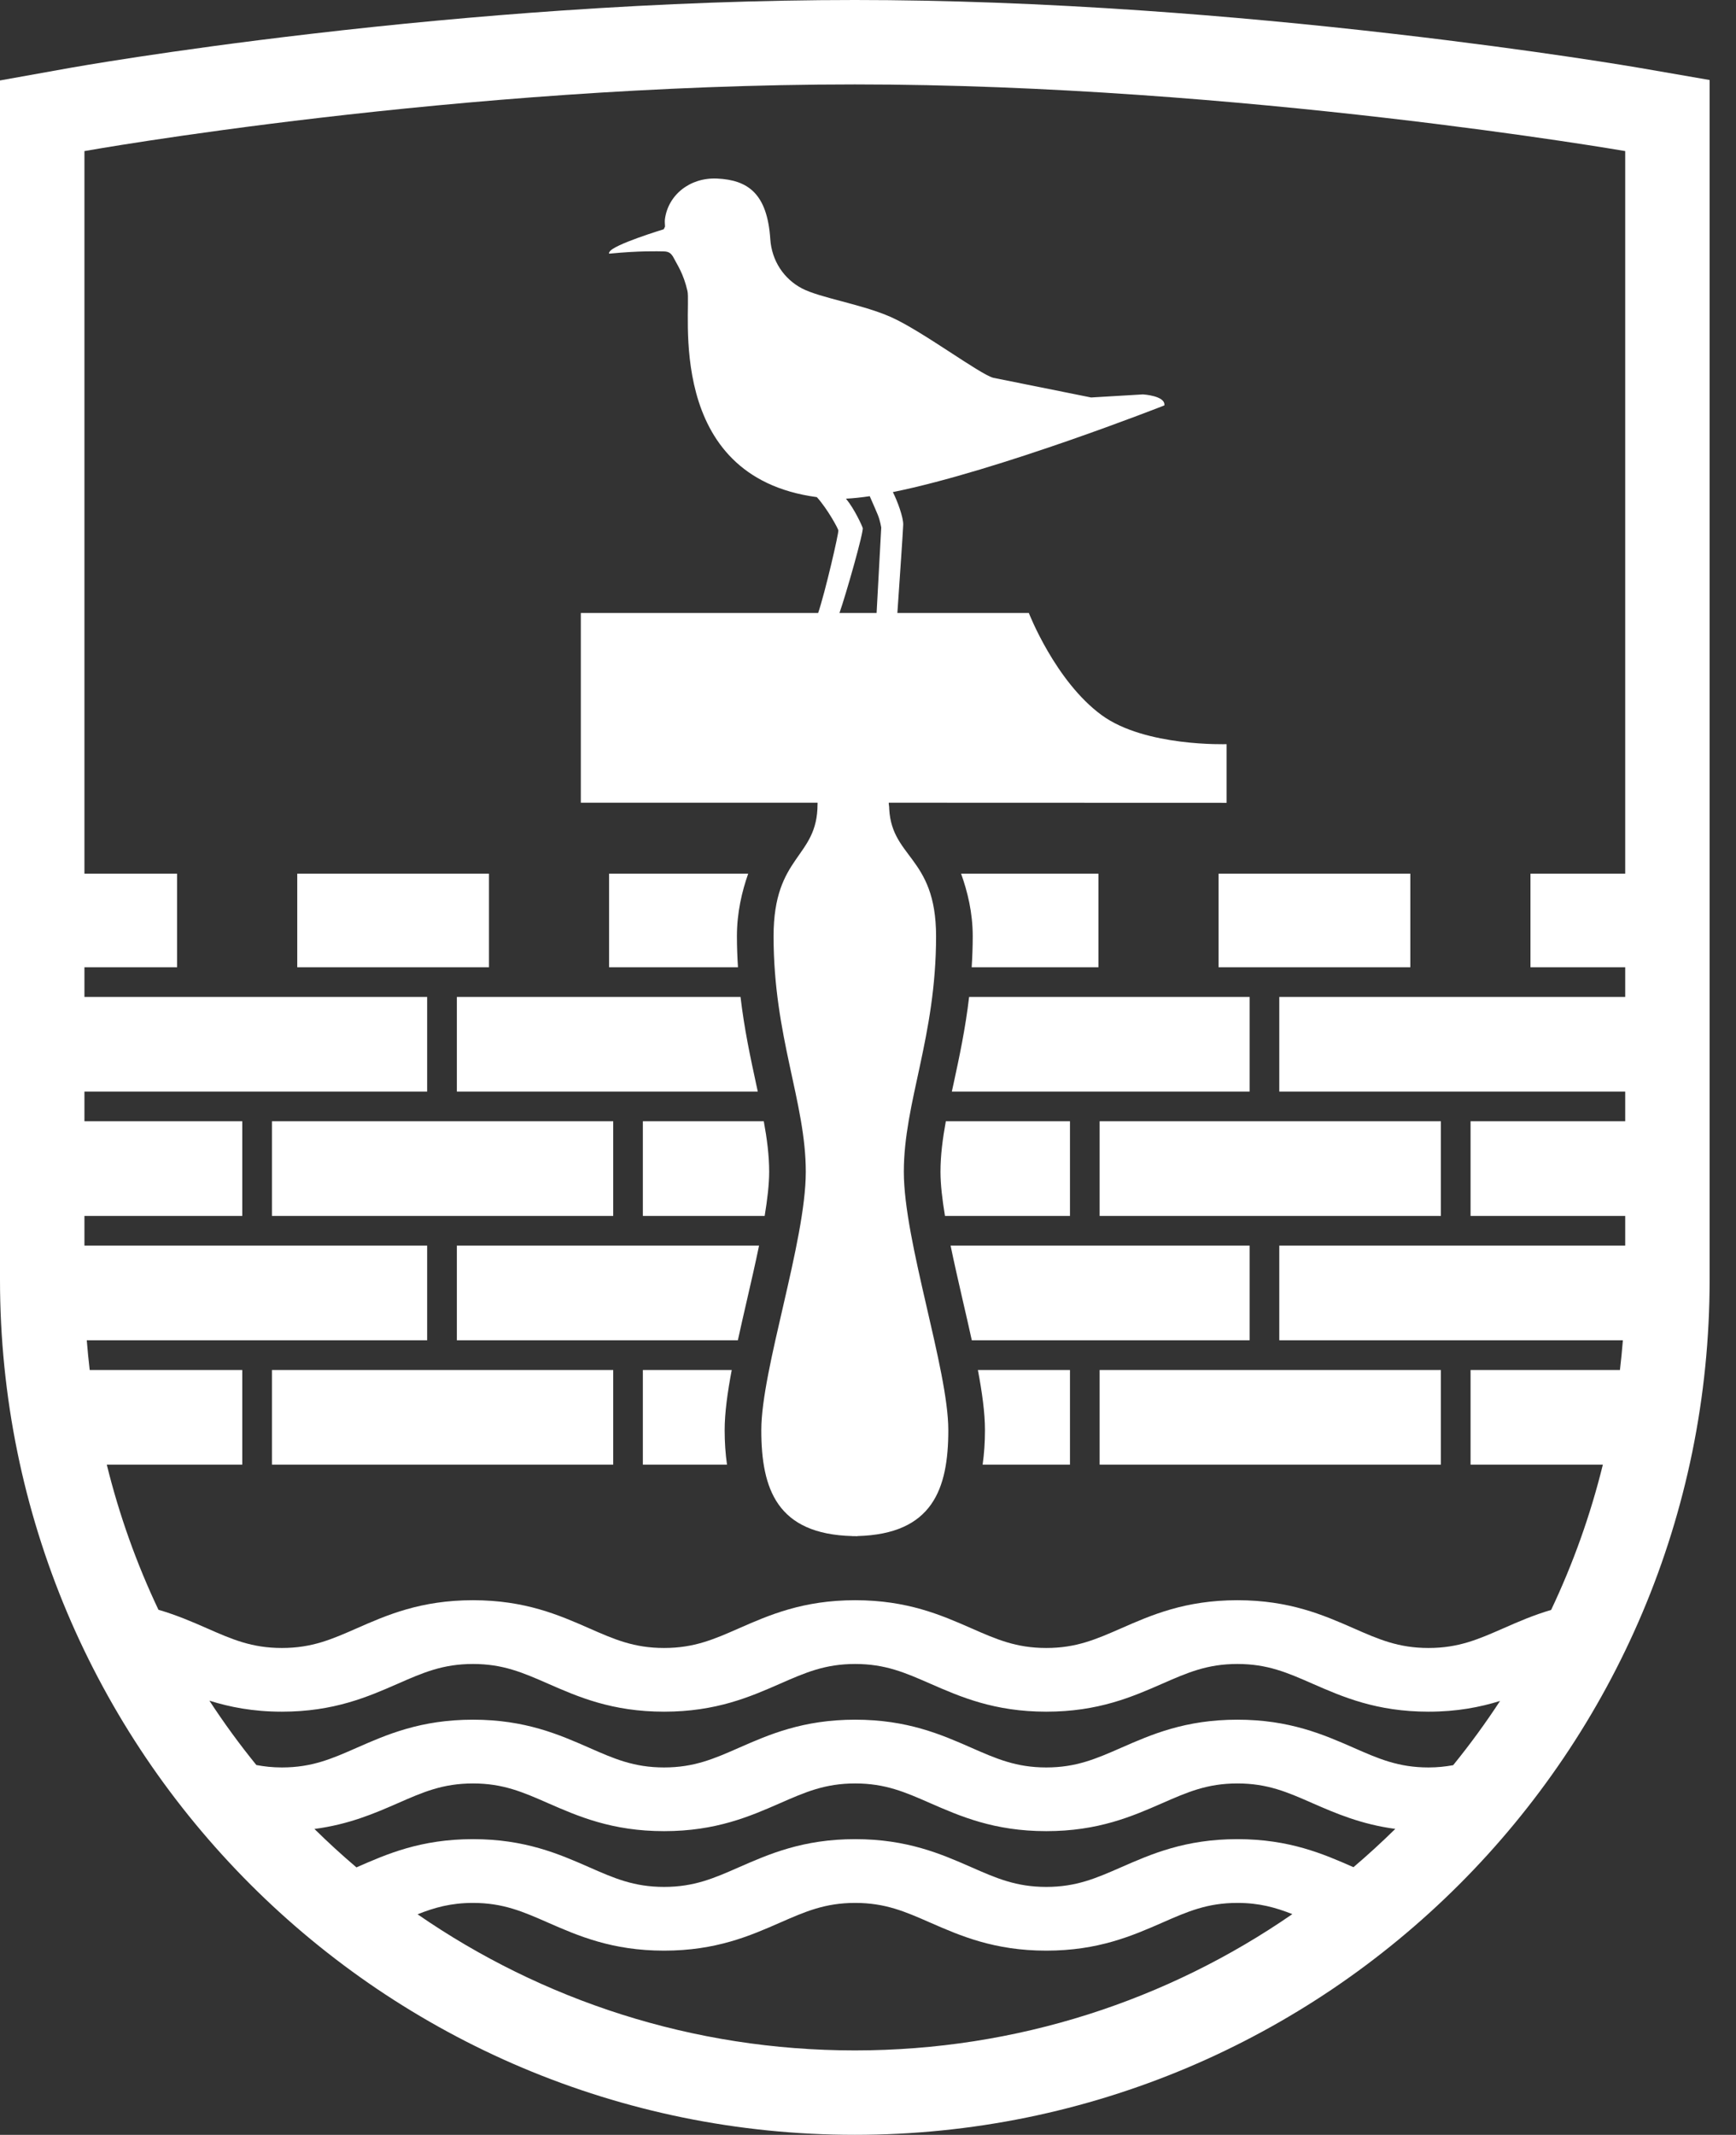
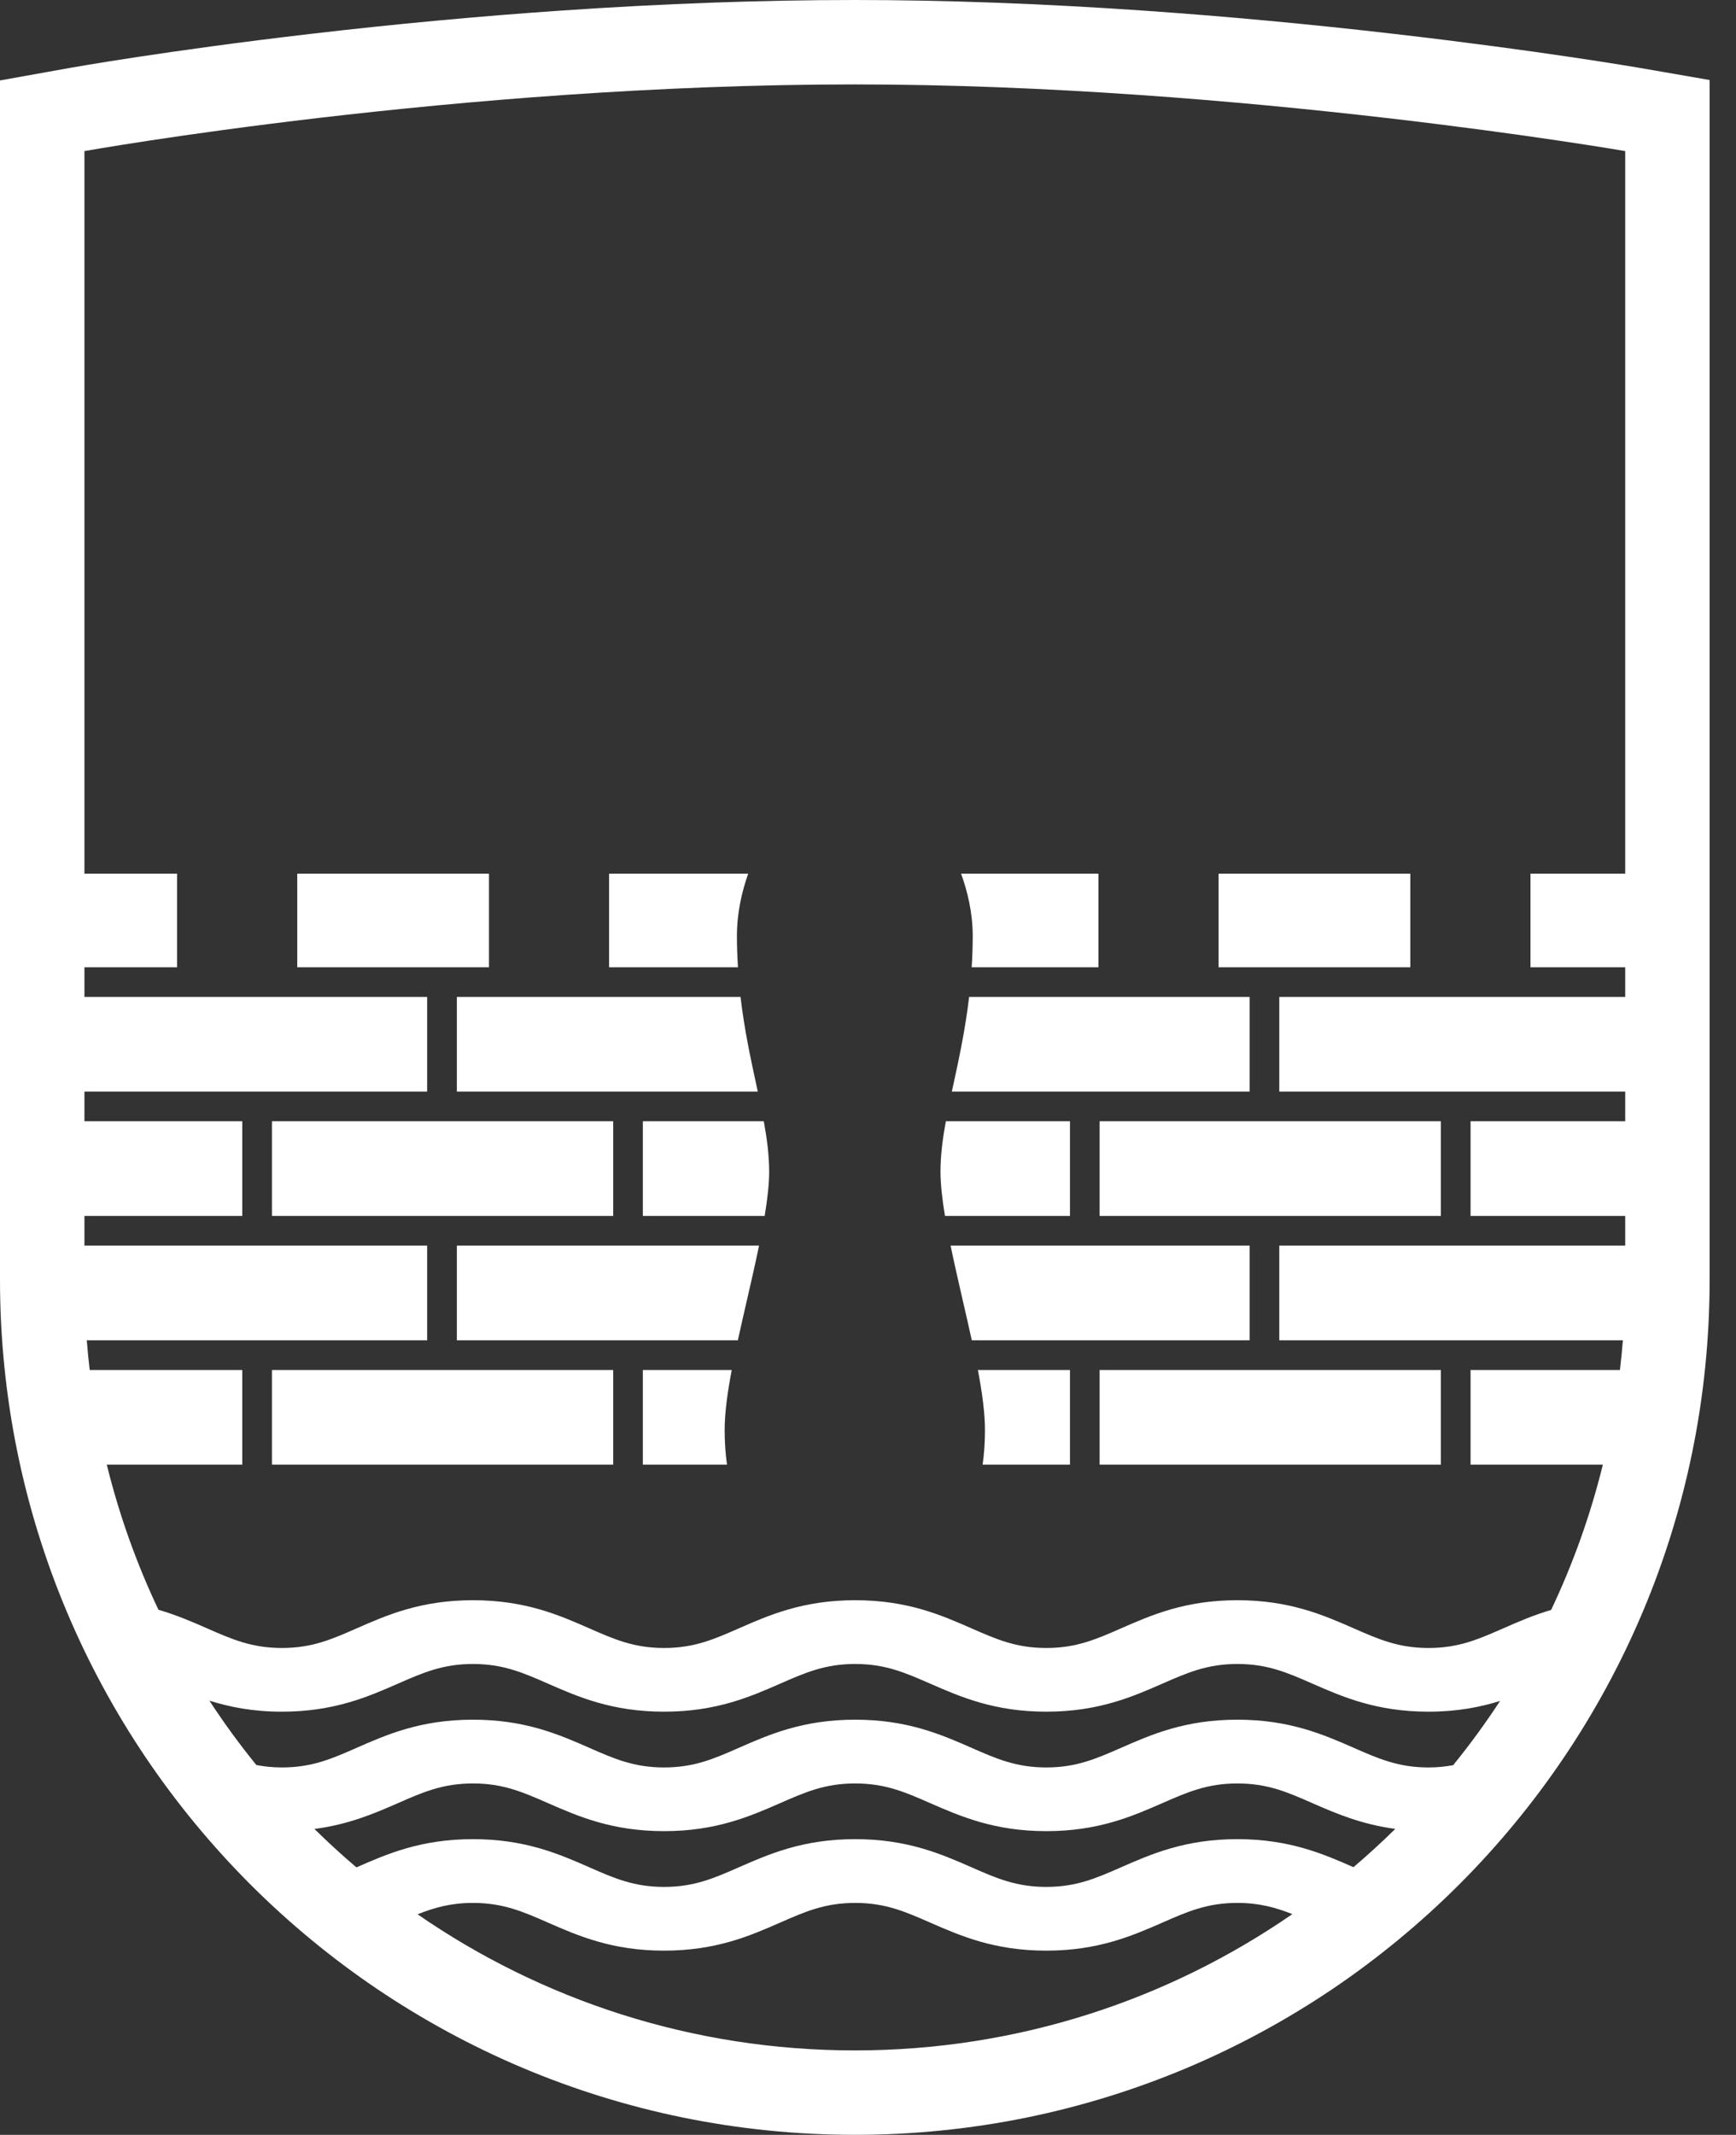
<svg xmlns="http://www.w3.org/2000/svg" width="61px" height="75px" viewBox="0 0 61 75" version="1.1">
  <rect x="0" y="0" width="61" height="75" fill="#333333" stroke="none" />
  <title>Group 6</title>
  <g id="Page-1" stroke="none" stroke-width="1" fill="none" fill-rule="evenodd">
    <g id="Group" fill="#FFFFFF" fill-rule="nonzero">
      <g id="Group-6">
-         <path d="M29.497,21.536 C29.717,20.915 30.353,18.686 30.314,18.548 C30.294,18.479 30.03,17.886 29.726,17.519 C29.979,17.507 30.259,17.477 30.561,17.432 C30.678,17.694 30.813,18.012 30.845,18.089 C30.928,18.291 30.965,18.536 30.965,18.536 L30.802,21.536 L29.497,21.536 Z M43.1,26.143 C43.1,26.143 40.242,26.241 38.715,25.127 C37.08,23.933 36.152,21.536 36.152,21.536 L31.532,21.536 C31.581,20.795 31.729,18.709 31.737,18.436 C31.745,18.175 31.537,17.611 31.374,17.288 C35.099,16.534 40.913,14.243 40.913,14.243 C40.962,13.903 40.162,13.856 40.162,13.856 L38.339,13.964 L34.907,13.274 C34.431,13.153 32.396,11.62 31.297,11.135 C30.269,10.682 28.81,10.465 28.175,10.13 C27.54,9.795 27.118,9.158 27.067,8.406 C26.961,6.801 26.283,6.324 25.2,6.273 C24.234,6.228 23.47,6.858 23.363,7.709 C23.355,7.772 23.365,7.904 23.368,7.961 L23.322,8.055 C23.322,8.055 21.521,8.6 21.415,8.854 C21.383,8.896 21.395,8.913 21.422,8.91 C22.483,8.807 23.104,8.829 23.32,8.832 C23.522,8.834 23.582,8.92 23.643,9.007 C23.808,9.324 24.012,9.601 24.156,10.223 C24.303,10.856 23.311,16.743 28.703,17.465 C29.09,17.896 29.448,18.57 29.458,18.632 C29.475,18.728 28.995,20.809 28.748,21.536 L20.409,21.536 L20.409,28.2 L28.728,28.2 L28.728,28.27 L28.727,28.251 C28.727,30.164 27.182,30.019 27.182,32.893 C27.182,36.429 28.314,38.72 28.314,41.168 C28.314,43.617 26.751,48.113 26.751,50.242 C26.751,52.324 27.312,53.895 29.945,53.964 L29.945,53.967 C29.972,53.967 29.998,53.967 30.025,53.966 C30.059,53.967 30.094,53.969 30.129,53.969 L30.128,53.964 C32.762,53.895 33.322,52.323 33.322,50.242 C33.322,48.113 31.759,43.615 31.759,41.168 C31.759,38.72 32.892,36.429 32.892,32.893 C32.892,30.019 31.241,30.164 31.241,28.251 L31.234,28.356 L31.229,28.2 C32.249,28.201 41.719,28.204 43.1,28.204 L43.1,26.143 Z" id="Shape" />
        <path d="M57.107,30.694 L53.778,30.694 L53.778,33.981 L57.107,33.981 L57.107,35.024 L44.952,35.024 L44.952,38.349 L57.107,38.349 L57.107,39.392 L51.673,39.392 L51.673,42.718 L57.107,42.718 L57.107,43.76 L44.952,43.76 L44.952,47.086 L57.025,47.086 C56.998,47.436 56.962,47.783 56.922,48.129 L51.673,48.129 L51.673,51.454 L56.322,51.454 C55.885,53.231 55.272,54.939 54.504,56.559 C53.874,56.744 53.335,56.981 52.83,57.203 L52.82,57.207 C51.943,57.592 51.25,57.896 50.195,57.896 C49.136,57.896 48.44,57.59 47.561,57.203 C46.506,56.741 45.311,56.218 43.48,56.218 C41.645,56.218 40.453,56.741 39.4,57.203 C38.512,57.592 37.819,57.896 36.764,57.896 C35.705,57.896 35.009,57.59 34.129,57.203 C33.076,56.741 31.883,56.218 30.049,56.218 C28.215,56.218 27.023,56.741 25.97,57.203 C25.09,57.59 24.394,57.896 23.334,57.896 C22.273,57.896 21.578,57.59 20.699,57.203 C19.646,56.741 18.453,56.218 16.62,56.218 C14.784,56.218 13.591,56.741 12.54,57.203 C11.66,57.59 10.966,57.896 9.904,57.896 C8.845,57.896 8.149,57.59 7.269,57.203 C6.759,56.979 6.209,56.741 5.568,56.554 C4.8,54.936 4.189,53.229 3.752,51.454 L8.513,51.454 L8.513,48.129 L3.152,48.129 C3.112,47.783 3.076,47.436 3.049,47.086 L15.01,47.086 L15.01,43.76 L2.967,43.76 L2.967,42.718 L8.513,42.718 L8.513,39.392 L2.967,39.392 L2.967,38.349 L15.01,38.349 L15.01,35.024 L2.967,35.024 L2.967,33.981 L6.223,33.981 L6.223,30.694 L2.967,30.694 L2.967,5.308 C2.967,5.308 16.046,2.966 30.035,2.966 C43.574,2.966 57.107,5.308 57.107,5.308 L57.107,30.694 Z M51.062,62.013 C50.795,62.062 50.512,62.093 50.195,62.093 C49.136,62.093 48.44,61.787 47.561,61.4 C46.506,60.938 45.311,60.415 43.48,60.415 C41.645,60.415 40.453,60.938 39.4,61.4 C38.512,61.789 37.819,62.093 36.764,62.093 C35.705,62.093 35.009,61.787 34.129,61.4 C33.076,60.938 31.883,60.415 30.049,60.415 C28.215,60.415 27.023,60.938 25.97,61.4 C25.09,61.787 24.394,62.093 23.334,62.093 C22.273,62.093 21.578,61.787 20.699,61.4 C19.646,60.938 18.453,60.415 16.62,60.415 C14.784,60.415 13.591,60.938 12.54,61.4 C11.66,61.787 10.966,62.093 9.904,62.093 C9.575,62.093 9.283,62.06 9.008,62.008 C8.42,61.284 7.869,60.53 7.358,59.747 C8.068,59.97 8.885,60.134 9.904,60.134 C11.733,60.134 12.927,59.612 13.98,59.151 C14.864,58.763 15.559,58.458 16.62,58.458 C17.677,58.458 18.373,58.763 19.255,59.149 C20.311,59.612 21.504,60.134 23.334,60.134 C25.165,60.134 26.358,59.612 27.41,59.151 C28.295,58.763 28.99,58.458 30.049,58.458 C31.108,58.458 31.804,58.763 32.685,59.149 C33.745,59.612 34.937,60.134 36.764,60.134 C38.593,60.134 39.787,59.612 40.84,59.151 C41.727,58.762 42.422,58.458 43.48,58.458 C44.539,58.458 45.235,58.763 46.115,59.149 C47.172,59.612 48.365,60.134 50.195,60.134 C51.198,60.134 52.006,59.975 52.709,59.757 C52.199,60.538 51.648,61.291 51.062,62.013 Z M47.558,65.597 C46.504,65.134 45.31,64.612 43.48,64.612 C41.645,64.612 40.453,65.136 39.4,65.597 C38.512,65.986 37.819,66.29 36.764,66.29 C35.705,66.29 35.009,65.984 34.129,65.597 C33.076,65.136 31.883,64.612 30.049,64.612 C28.215,64.612 27.023,65.136 25.97,65.597 C25.09,65.984 24.394,66.29 23.334,66.29 C22.273,66.29 21.578,65.984 20.699,65.597 C19.646,65.136 18.453,64.612 16.62,64.612 C14.784,64.612 13.591,65.136 12.54,65.597 C12.534,65.599 12.53,65.602 12.524,65.604 C12.016,65.172 11.524,64.722 11.049,64.254 C12.262,64.095 13.165,63.705 13.98,63.348 C14.864,62.96 15.559,62.655 16.62,62.655 C17.677,62.655 18.373,62.96 19.255,63.347 C20.311,63.808 21.504,64.331 23.334,64.331 C25.165,64.331 26.358,63.808 27.41,63.348 C28.295,62.96 28.99,62.655 30.049,62.655 C31.108,62.655 31.804,62.96 32.685,63.347 C33.745,63.809 34.937,64.331 36.764,64.331 C38.593,64.331 39.787,63.809 40.84,63.348 C41.727,62.959 42.422,62.655 43.48,62.655 C44.539,62.655 45.235,62.96 46.115,63.347 C46.928,63.702 47.825,64.091 49.028,64.252 C48.554,64.718 48.065,65.166 47.558,65.597 Z M30.037,72.034 C24.331,72.034 19.038,70.267 14.673,67.252 C15.271,67.014 15.849,66.852 16.62,66.852 C17.677,66.852 18.373,67.157 19.255,67.544 C20.311,68.006 21.504,68.529 23.334,68.529 C25.165,68.529 26.358,68.006 27.41,67.545 C28.295,67.157 28.99,66.852 30.049,66.852 C31.108,66.852 31.804,67.157 32.685,67.544 C33.745,68.007 34.937,68.529 36.764,68.529 C38.593,68.529 39.787,68.006 40.84,67.546 C41.727,67.156 42.422,66.852 43.48,66.852 C44.244,66.852 44.819,67.012 45.41,67.246 C41.043,70.264 35.747,72.034 30.037,72.034 Z M57.614,2.385 C57.471,2.361 54.088,1.779 48.988,1.191 C45.996,0.845 43.034,0.57 40.182,0.373 C36.605,0.126 33.192,0 30.035,0 C26.777,0 23.3,0.126 19.701,0.373 C16.829,0.57 13.872,0.845 10.911,1.191 C5.861,1.78 2.581,2.364 2.444,2.388 L0,2.826 L0,44.964 C0,47.001 0.206,49.036 0.611,51.015 C1.005,52.944 1.595,54.843 2.362,56.657 C3.115,58.437 4.047,60.154 5.132,61.76 C6.206,63.35 7.44,64.844 8.798,66.203 C10.156,67.561 11.651,68.795 13.241,69.869 C14.848,70.954 16.564,71.886 18.345,72.639 C20.158,73.406 22.057,73.995 23.987,74.39 C25.966,74.795 28.001,75 30.037,75 C32.073,75 34.108,74.795 36.087,74.39 C38.017,73.995 39.915,73.406 41.729,72.639 C43.509,71.886 45.226,70.954 46.833,69.869 C48.423,68.795 49.917,67.561 51.276,66.203 C52.635,64.844 53.867,63.35 54.941,61.76 C56.027,60.154 56.958,58.437 57.711,56.657 C58.48,54.843 59.068,52.944 59.463,51.015 C59.868,49.036 60.073,47.001 60.073,44.964 L60.073,2.811 L57.614,2.385 Z M22.589,48.129 L22.589,51.454 L25.545,51.454 C25.492,51.077 25.463,50.675 25.463,50.242 C25.463,49.642 25.562,48.92 25.712,48.129 L22.589,48.129 Z M16.053,47.086 L25.927,47.086 C26.024,46.642 26.129,46.184 26.236,45.719 C26.388,45.061 26.541,44.395 26.672,43.76 L16.053,43.76 L16.053,47.086 Z M21.547,39.392 L9.556,39.392 L9.556,42.718 L21.547,42.718 L21.547,39.392 Z M9.556,51.454 L21.547,51.454 L21.547,48.129 L9.556,48.129 L9.556,51.454 Z M25.894,32.893 C25.894,32.055 26.072,31.314 26.29,30.694 L21.402,30.694 L21.402,33.981 L25.931,33.981 C25.909,33.63 25.894,33.271 25.894,32.893 Z M22.589,39.392 L22.589,42.718 L26.869,42.718 C26.965,42.135 27.027,41.604 27.027,41.168 C27.027,40.589 26.951,40.007 26.838,39.392 L22.589,39.392 Z M16.053,35.024 L16.053,38.349 L26.627,38.349 C26.607,38.255 26.587,38.162 26.566,38.066 C26.368,37.148 26.153,36.151 26.021,35.024 L16.053,35.024 Z M17.182,30.694 L10.445,30.694 L10.445,33.981 L17.182,33.981 L17.182,30.694 Z M38.639,51.454 L50.63,51.454 L50.63,48.129 L38.639,48.129 L38.639,51.454 Z M34.61,50.242 C34.61,50.675 34.581,51.077 34.528,51.454 L37.597,51.454 L37.597,48.129 L34.361,48.129 C34.511,48.92 34.61,49.642 34.61,50.242 Z M43.909,43.76 L33.402,43.76 C33.533,44.395 33.686,45.06 33.837,45.719 C33.945,46.184 34.05,46.641 34.147,47.086 L43.909,47.086 L43.909,43.76 Z M37.597,42.718 L37.597,39.392 L33.235,39.392 C33.123,40.007 33.047,40.589 33.047,41.168 C33.047,41.604 33.108,42.135 33.205,42.718 L37.597,42.718 Z M38.639,42.718 L50.63,42.718 L50.63,39.392 L38.639,39.392 L38.639,42.718 Z M34.143,33.981 L38.597,33.981 L38.597,30.694 L33.771,30.694 C33.996,31.318 34.18,32.062 34.18,32.893 C34.18,33.27 34.165,33.63 34.143,33.981 Z M43.909,35.024 L34.053,35.024 C33.921,36.151 33.706,37.147 33.508,38.065 C33.487,38.161 33.466,38.255 33.446,38.349 L43.909,38.349 L43.909,35.024 Z M49.557,30.694 L42.819,30.694 L42.819,33.981 L49.557,33.981 L49.557,30.694 Z" id="Shape" />
      </g>
    </g>
  </g>
</svg>